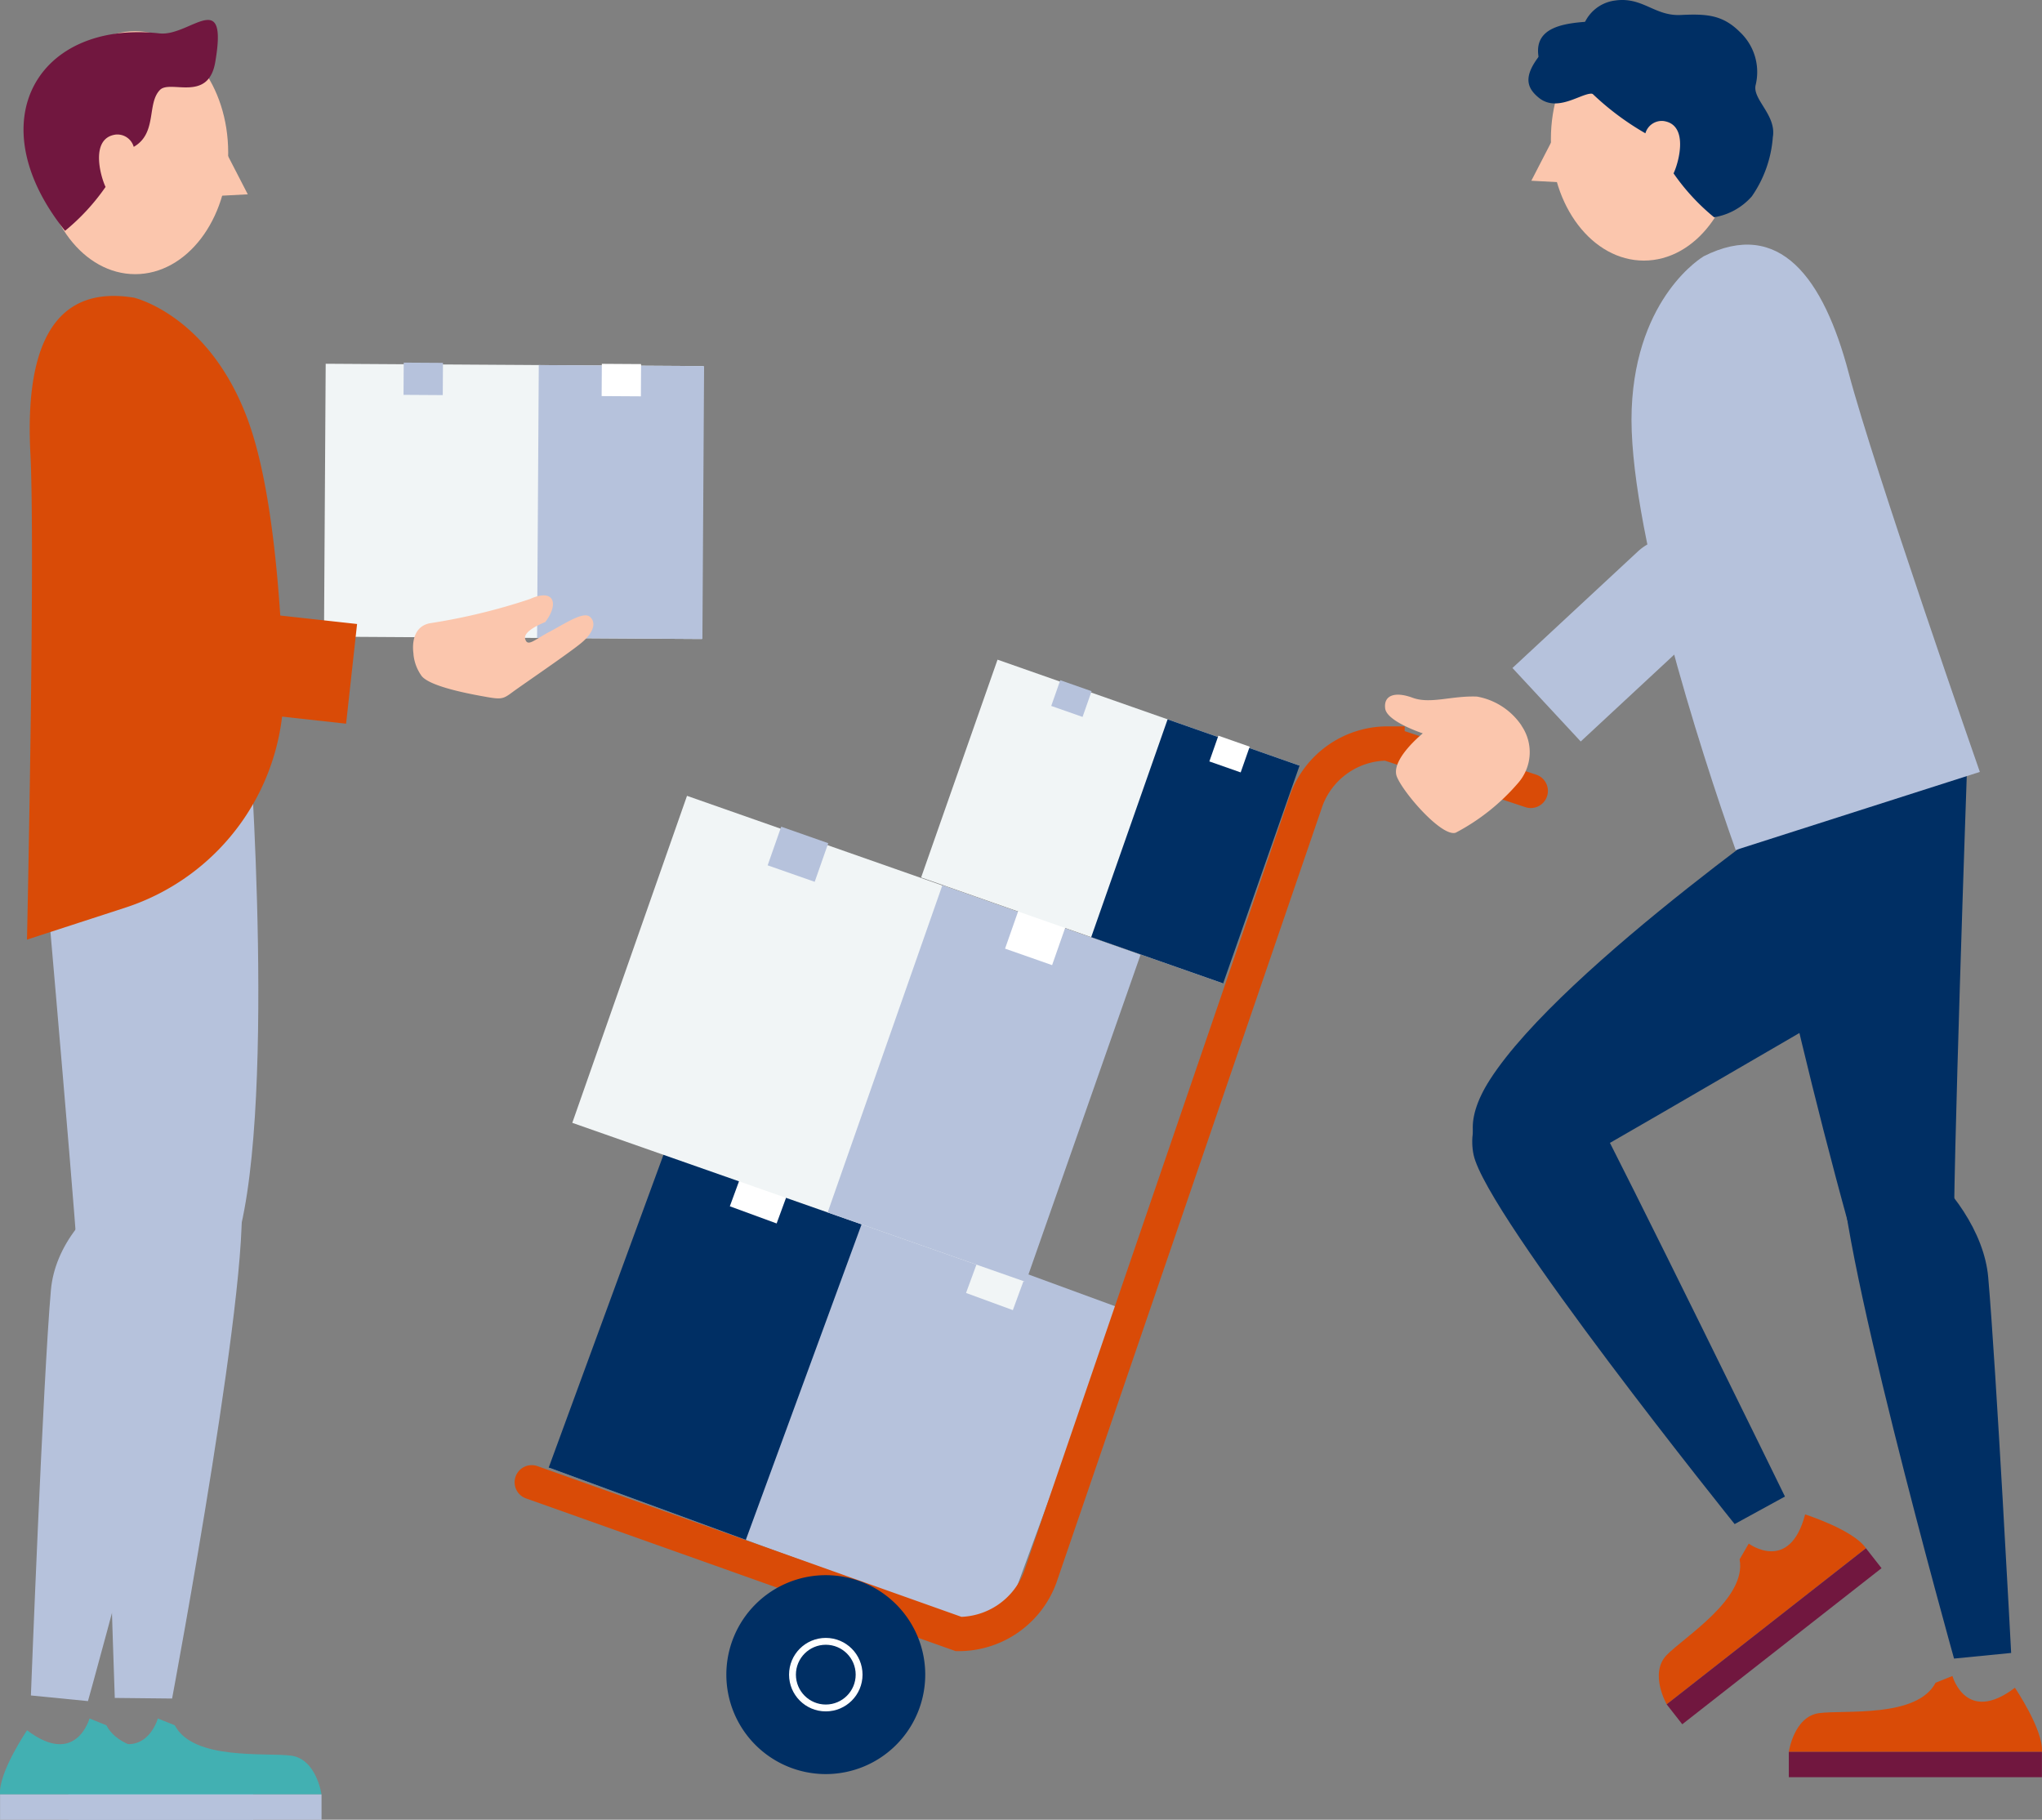
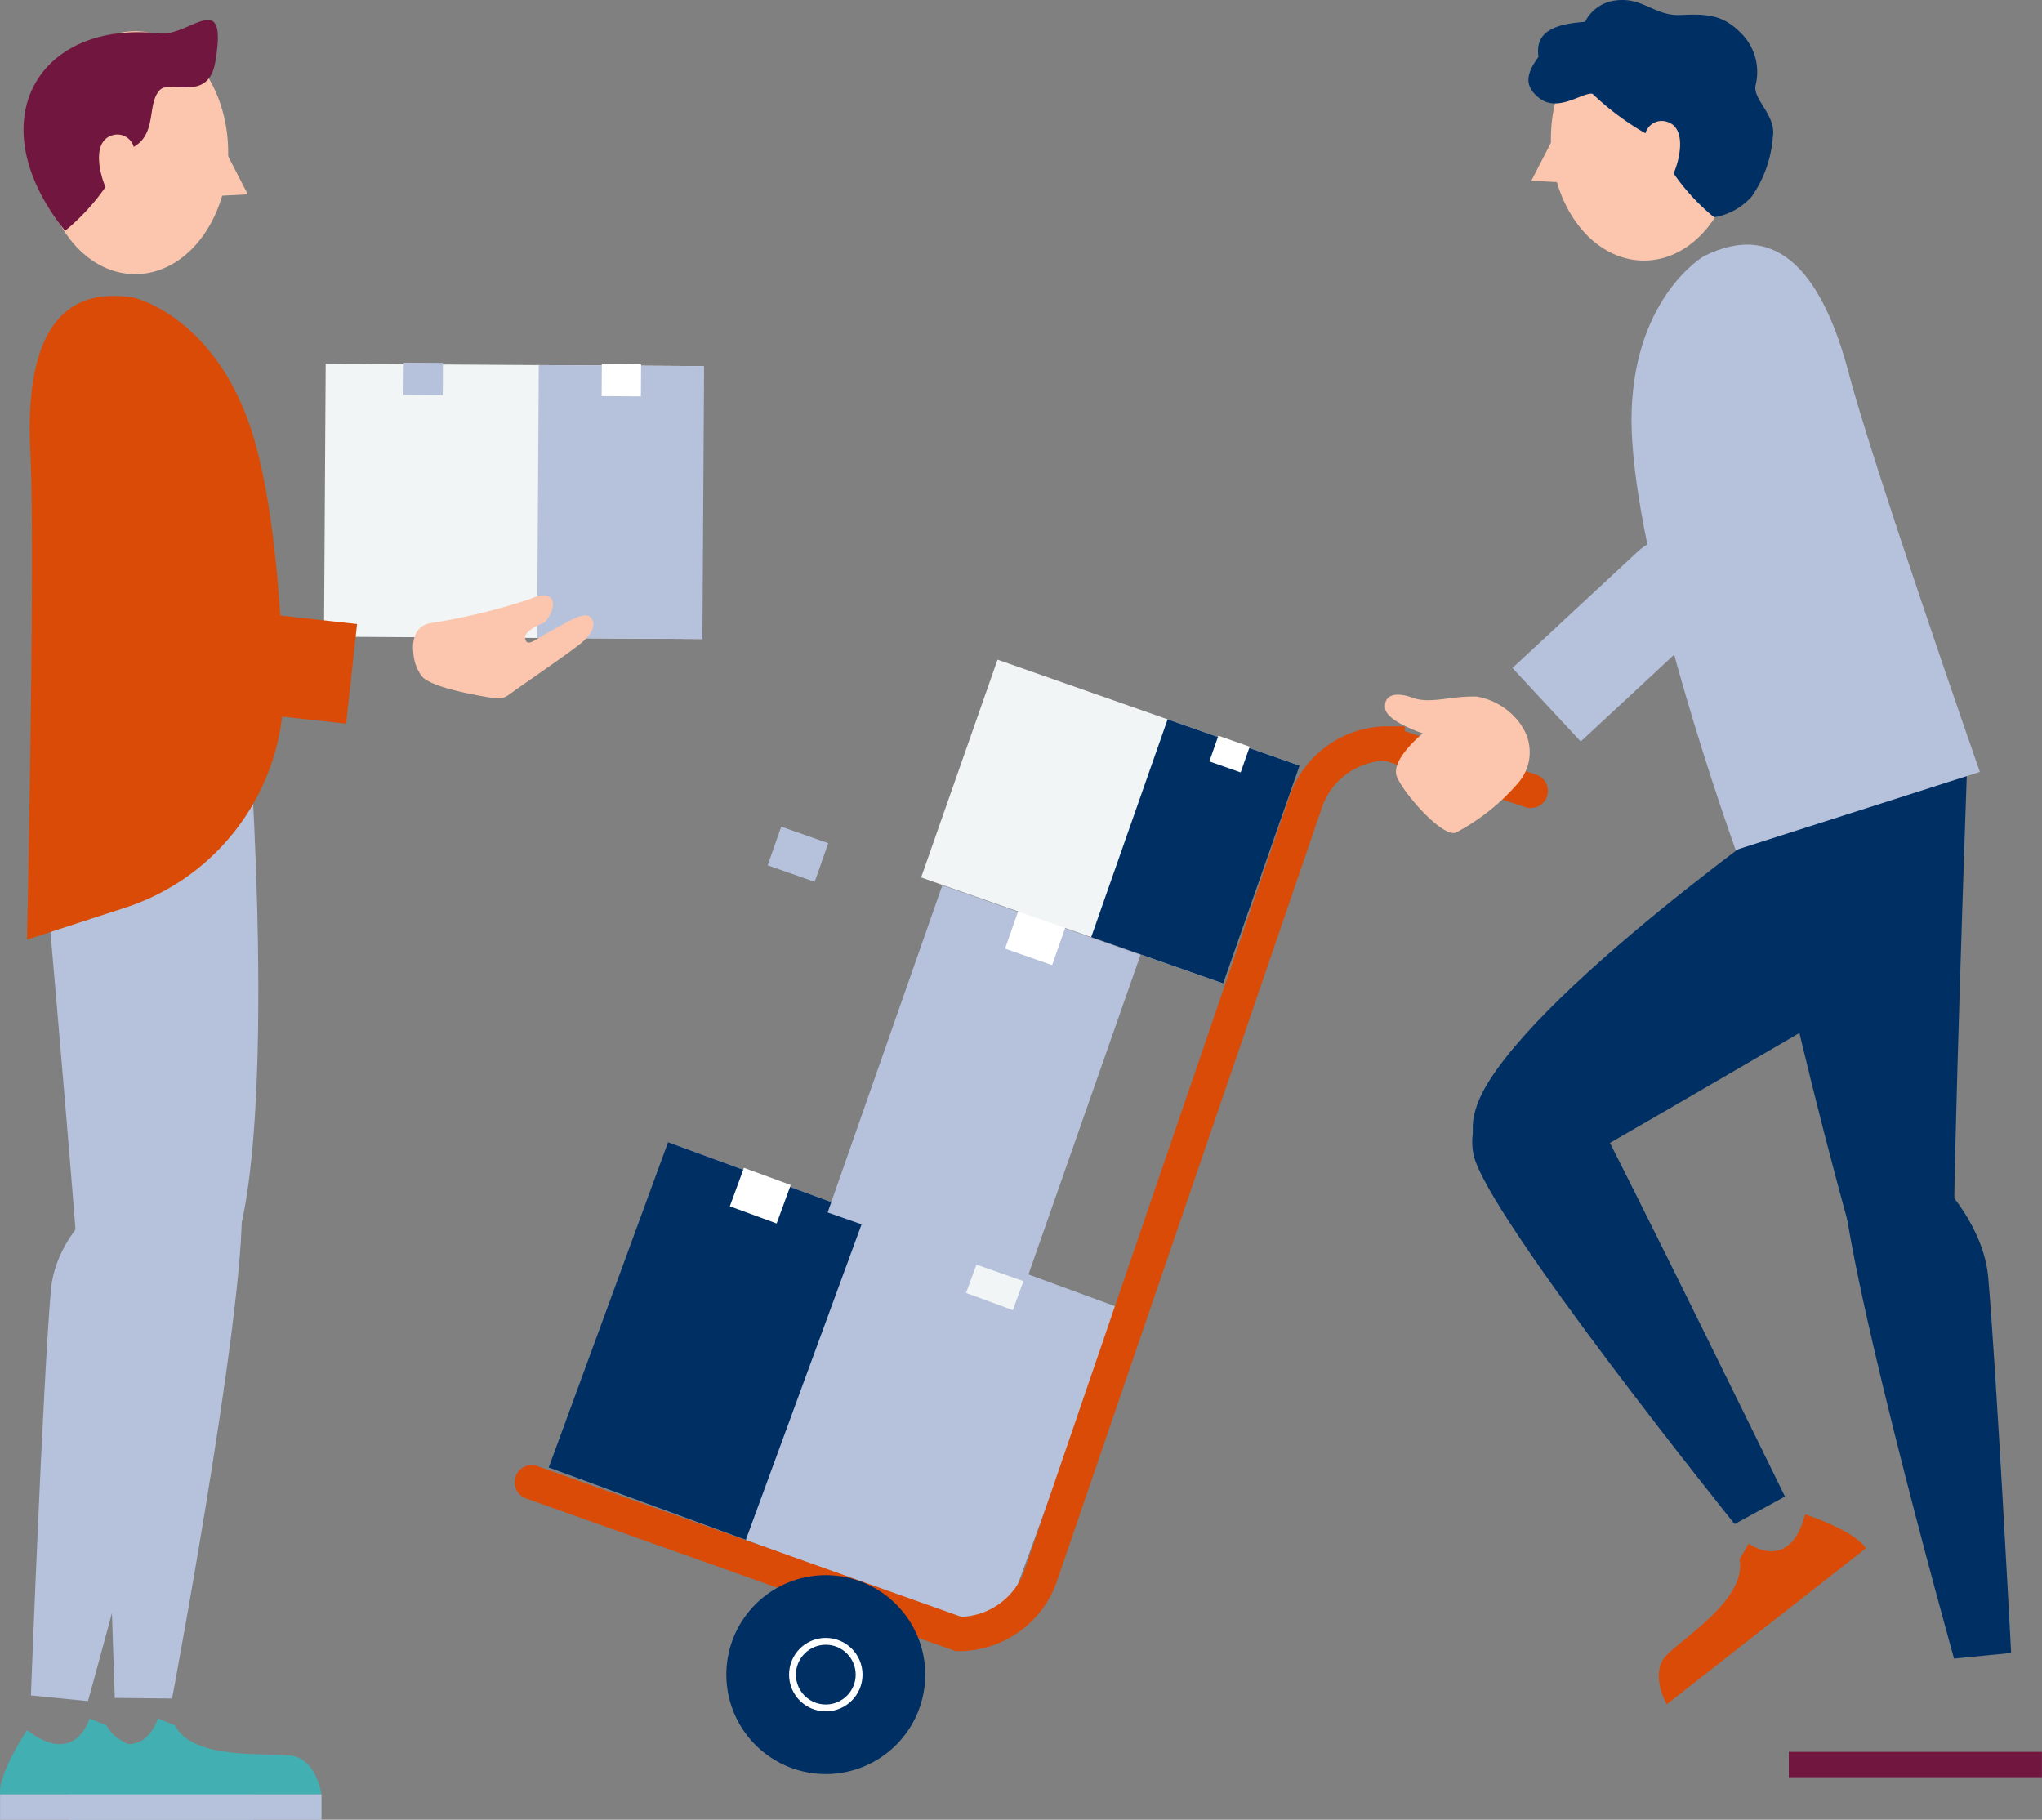
<svg xmlns="http://www.w3.org/2000/svg" width="126.344" height="112.58" viewBox="0 0 126.344 112.58">
  <rect x="0" y="0" width="126.344" height="112.58" fill="#808080" stroke="none" />
  <defs>
    <clipPath id="clip-path">
      <rect id="Rectangle_509" data-name="Rectangle 509" width="126.343" height="112.58" fill="none" />
    </clipPath>
  </defs>
  <g id="Group_312" data-name="Group 312" transform="translate(0 0)">
    <rect id="Rectangle_489" data-name="Rectangle 489" width="21.439" height="29.663" transform="translate(34.018 90.817) rotate(-69.852)" fill="#b6c2dc" />
    <rect id="Rectangle_490" data-name="Rectangle 490" width="21.439" height="12.99" transform="translate(33.951 90.793) rotate(-69.852)" fill="#002f64" />
    <rect id="Rectangle_491" data-name="Rectangle 491" width="2.533" height="3.084" transform="translate(45.157 74.629) rotate(-69.856)" fill="#fff" />
    <rect id="Rectangle_492" data-name="Rectangle 492" width="2.533" height="3.084" transform="translate(59.772 79.991) rotate(-69.856)" fill="#f1f5f6" />
-     <rect id="Rectangle_493" data-name="Rectangle 493" width="21.439" height="29.663" transform="translate(35.409 69.466) rotate(-70.665)" fill="#f1f5f6" />
    <rect id="Rectangle_494" data-name="Rectangle 494" width="21.439" height="12.99" transform="matrix(0.331, -0.944, 0.944, 0.331, 51.209, 75.01)" fill="#b6c2dc" />
    <rect id="Rectangle_495" data-name="Rectangle 495" width="2.533" height="3.084" transform="translate(62.186 58.689) rotate(-70.676)" fill="#fff" />
    <rect id="Rectangle_496" data-name="Rectangle 496" width="2.533" height="3.084" transform="translate(47.497 53.535) rotate(-70.676)" fill="#b6c2dc" />
    <rect id="Rectangle_497" data-name="Rectangle 497" width="14.279" height="19.756" transform="translate(56.993 54.285) rotate(-70.666)" fill="#f1f5f6" />
    <rect id="Rectangle_498" data-name="Rectangle 498" width="14.279" height="8.651" transform="translate(67.516 57.977) rotate(-70.668)" fill="#002f64" />
    <rect id="Rectangle_499" data-name="Rectangle 499" width="1.687" height="2.054" transform="translate(74.826 47.107) rotate(-70.669)" fill="#fff" />
-     <rect id="Rectangle_500" data-name="Rectangle 500" width="1.687" height="2.054" transform="translate(65.043 43.674) rotate(-70.669)" fill="#b6c2dc" />
    <g id="Group_311" data-name="Group 311" transform="translate(0 0)">
      <g id="Group_310" data-name="Group 310" clip-path="url(#clip-path)">
        <path id="Path_618" data-name="Path 618" d="M93.334,40.982s2.912,15.606,7.466,31.384c1.764,6.109,5.8,2.665,5.693-1.3s.813-30.091.813-30.091Z" transform="translate(14.407 6.325)" fill="#002f64" />
        <path id="Path_619" data-name="Path 619" d="M101.017,41.937S84.513,53.3,80.01,60.307c-3.438,5.349,2.2,6.866,5.661,4.927s22.6-13.119,22.6-13.119Z" transform="translate(12.185 6.474)" fill="#002f64" />
        <path id="Path_620" data-name="Path 620" d="M95.146,85.507S79.781,66.4,78.993,62.657s4.3-8.614,6.934-3.654,12.332,24.8,12.332,24.8Z" transform="translate(12.181 8.783)" fill="#002f64" />
        <path id="Path_621" data-name="Path 621" d="M105.667,93.211s-7.657-27.347-6.919-31.1,8.542,1.913,9.033,7.509S109.2,92.863,109.2,92.863Z" transform="translate(15.235 9.4)" fill="#002f64" />
-         <path id="Path_622" data-name="Path 622" d="M109.869,90.552s1.775,2.61,1.67,3.968H95.879s.313-2.192,1.879-2.4,6.055.313,7.2-1.879l1.045-.418s.835,3.028,3.862.731" transform="translate(14.8 13.865)" fill="#d94b07" />
        <rect id="Rectangle_501" data-name="Rectangle 501" width="15.661" height="1.566" transform="translate(110.678 108.384)" fill="#71173f" />
        <path id="Path_623" data-name="Path 623" d="M97.965,81.163s3.007.96,3.761,2.094L89.4,92.912s-1.1-1.919,0-3.049,4.96-3.487,4.512-5.922l.564-.972S97,84.838,97.965,81.163" transform="translate(13.723 12.529)" fill="#d94b07" />
-         <rect id="Rectangle_502" data-name="Rectangle 502" width="15.661" height="1.566" transform="translate(103.121 105.442) rotate(-38.067)" fill="#71173f" />
        <path id="Path_624" data-name="Path 624" d="M91.9,13.842s-4.157,2.426-4.44,9.422,4.262,21.2,6.433,27.3L109,45.732s-6.568-18.82-8.115-24.683-4.275-9.594-8.992-7.208" transform="translate(13.498 2.024)" fill="#b6c2dc" />
        <path id="Path_625" data-name="Path 625" d="M81.066,36.876l7.768-7.216a3.1,3.1,0,0,1,4.224,4.547L85.29,41.423" transform="translate(12.513 4.451)" fill="#b6c2dc" />
        <path id="Path_626" data-name="Path 626" d="M90.313,42.78l-8.861-2.934a5.354,5.354,0,0,0-5.017,3.484L59.955,91.441a5.38,5.38,0,0,1-5.04,3.5L28.5,85.552" transform="translate(4.4 6.151)" fill="none" stroke="#d94b07" stroke-linecap="round" stroke-width="2.119" />
        <path id="Path_627" data-name="Path 627" d="M51.238,90.574a6.153,6.153,0,1,1-6.154-6.154,6.154,6.154,0,0,1,6.154,6.154" transform="translate(6.009 13.031)" fill="#002f64" />
        <circle id="Ellipse_97" data-name="Ellipse 97" cx="2.061" cy="2.061" r="2.061" transform="translate(49.033 101.544)" fill="none" stroke="#fff" stroke-width="0.424" />
        <path id="Path_628" data-name="Path 628" d="M82.682,39.141a4.213,4.213,0,0,0-2.755-1.793c-1.58-.062-2.881.479-3.986.072s-1.8-.145-1.695.666,2.328,1.538,2.328,1.538-2.037,1.641-1.6,2.693,2.8,3.739,3.637,3.452a13.15,13.15,0,0,0,3.882-3.1,2.891,2.891,0,0,0,.184-3.524" transform="translate(11.459 5.747)" fill="#fbc6ad" />
        <rect id="Rectangle_503" data-name="Rectangle 503" width="16.883" height="23.358" transform="translate(20.046 39.387) rotate(-89.643)" fill="#f1f5f6" />
        <rect id="Rectangle_504" data-name="Rectangle 504" width="16.883" height="10.229" transform="translate(33.231 39.469) rotate(-89.644)" fill="#b6c2dc" />
        <rect id="Rectangle_505" data-name="Rectangle 505" width="1.995" height="2.428" transform="translate(37.225 24.505) rotate(-89.646)" fill="#fff" />
        <rect id="Rectangle_506" data-name="Rectangle 506" width="1.995" height="2.428" transform="translate(24.967 24.429) rotate(-89.646)" fill="#b6c2dc" />
        <path id="Path_629" data-name="Path 629" d="M15.088,39.834S14.781,64.32,11.334,71.9C8.7,77.689,4.707,75.35,4.461,71.39S2.036,42.643,2.036,42.643Z" transform="translate(0.314 6.149)" fill="#b6c2dc" />
        <path id="Path_630" data-name="Path 630" d="M5.186,95.528s7.657-27.347,6.919-31.1-8.72.082-9.212,5.679S1.656,95.179,1.656,95.179Z" transform="translate(0.256 9.714)" fill="#b6c2dc" />
        <path id="Path_631" data-name="Path 631" d="M2.264,9.187c0,4.151,2.575,7.517,5.753,7.517s5.753-3.366,5.753-7.517S11.2,1.67,8.017,1.67,2.264,5.036,2.264,9.187" transform="translate(0.349 0.258)" fill="#fbc6ad" />
        <path id="Path_632" data-name="Path 632" d="M11.862,7.61l1.67,3.237-1.879.1Z" transform="translate(1.799 1.175)" fill="#fbc6ad" />
        <path id="Path_633" data-name="Path 633" d="M9.676,1.9c1.868.208,4.258-2.93,3.445,1.787-.432,2.5-2.777,1.064-3.416,1.708-.832.839-.155,2.685-1.626,3.525a1.053,1.053,0,0,0-1.117-.76c-1.565.212-.975,2.5-.626,3.239a13.223,13.223,0,0,1-2.506,2.715C-1.6,7.331,2.159,1.066,9.676,1.9" transform="translate(0.195 0.166)" fill="#71173f" />
        <path id="Path_634" data-name="Path 634" d="M1.675,92.83S-.1,95.44,0,96.8h15.66s-.313-2.192-1.879-2.4-6.055.313-7.2-1.879L5.537,92.1s-.835,3.028-3.862.731" transform="translate(0 14.217)" fill="#42b0b2" />
        <rect id="Rectangle_507" data-name="Rectangle 507" width="15.661" height="1.566" transform="translate(0.004 111.014)" fill="#b6c2dc" />
        <path id="Path_635" data-name="Path 635" d="M15.036,39.14s1.835,24.419-.934,32.272c-2.116,6-6.771,2.476-7.363-1.449S2.279,43.08,2.279,43.08Z" transform="translate(0.352 6.042)" fill="#b6c2dc" />
        <path id="Path_636" data-name="Path 636" d="M9.8,95.507s5.236-27.911,4.172-31.59S5.491,62.161,5.491,67.78s.763,27.69.763,27.69Z" transform="translate(0.848 9.576)" fill="#b6c2dc" />
        <path id="Path_637" data-name="Path 637" d="M5.339,92.83S3.562,95.44,3.669,96.8H19.327s-.313-2.192-1.878-2.4-6.056.313-7.2-1.879L9.2,92.1s-.835,3.028-3.861.731" transform="translate(0.566 14.217)" fill="#42b0b2" />
        <rect id="Rectangle_508" data-name="Rectangle 508" width="15.661" height="1.566" transform="translate(4.233 111.014)" fill="#b6c2dc" />
        <path id="Path_638" data-name="Path 638" d="M8.029,15.959s4.7,1.044,7.1,7.621c1.408,3.858,1.991,10.228,2.19,16.143A14.179,14.179,0,0,1,7.546,53.7l-6.1,1.983s.522-24.06.209-30.116,1.149-10.441,6.369-9.605" transform="translate(0.224 2.448)" fill="#d94b07" />
        <path id="Path_639" data-name="Path 639" d="M22.168,35.523s-.3-1.621,1-1.889a37.633,37.633,0,0,0,6.19-1.495c1.528-.694,1.824.289.959,1.423,0,0-1.385.516-1.24,1.039s.569.051,1.505-.441,2.091-1.282,2.5-.927.233.978-.524,1.611-3.674,2.61-4.288,3.066-.678.45-2,.207-3.131-.659-3.591-1.21a2.731,2.731,0,0,1-.516-1.385" transform="translate(3.417 4.926)" fill="#fbc6ad" />
        <path id="Path_640" data-name="Path 640" d="M21.008,33.6,10.47,32.438a3.1,3.1,0,1,0-.679,6.169l10.538,1.16" transform="translate(1.085 5.005)" fill="#d94b07" />
        <path id="Path_641" data-name="Path 641" d="M94.633,8.459c0,4.151-2.575,7.517-5.753,7.517s-5.753-3.366-5.753-7.517S85.7.942,88.879.942s5.753,3.366,5.753,7.517" transform="translate(12.831 0.146)" fill="#fbc6ad" />
        <path id="Path_642" data-name="Path 642" d="M83.748,6.882l-1.67,3.237,1.879.1Z" transform="translate(12.669 1.063)" fill="#fbc6ad" />
        <path id="Path_643" data-name="Path 643" d="M87.482,1.073c-1.868.208-5.429-.209-5.011,2.3S84.914,4.757,85.553,5.4a16.928,16.928,0,0,0,3.527,2.693,1.053,1.053,0,0,1,1.117-.76c1.565.212.975,2.5.626,3.239a13.223,13.223,0,0,0,2.506,2.715C98.757,6.5,95,.237,87.482,1.073" transform="translate(12.725 0.154)" fill="#002f64" />
        <path id="Path_644" data-name="Path 644" d="M85.251,1.822A2.412,2.412,0,0,1,87.283.032c1.708-.244,2.44.975,4.067.895s2.6,0,3.659,1.057a3.393,3.393,0,0,1,.977,3.253c-.245.895,1.3,1.87,1.057,3.253a7.37,7.37,0,0,1-1.3,3.66,3.958,3.958,0,0,1-2.334,1.292S93.3,10.605,93.22,9.3s-.732-3.741-1.87-3.823-4.8.895-5.286.407-2.2,1.219-3.5.163c-.768-.625-.93-1.313-.017-2.527a5.71,5.71,0,0,1,2.7-1.7" transform="translate(12.646 0)" fill="#002f64" />
      </g>
    </g>
  </g>
</svg>